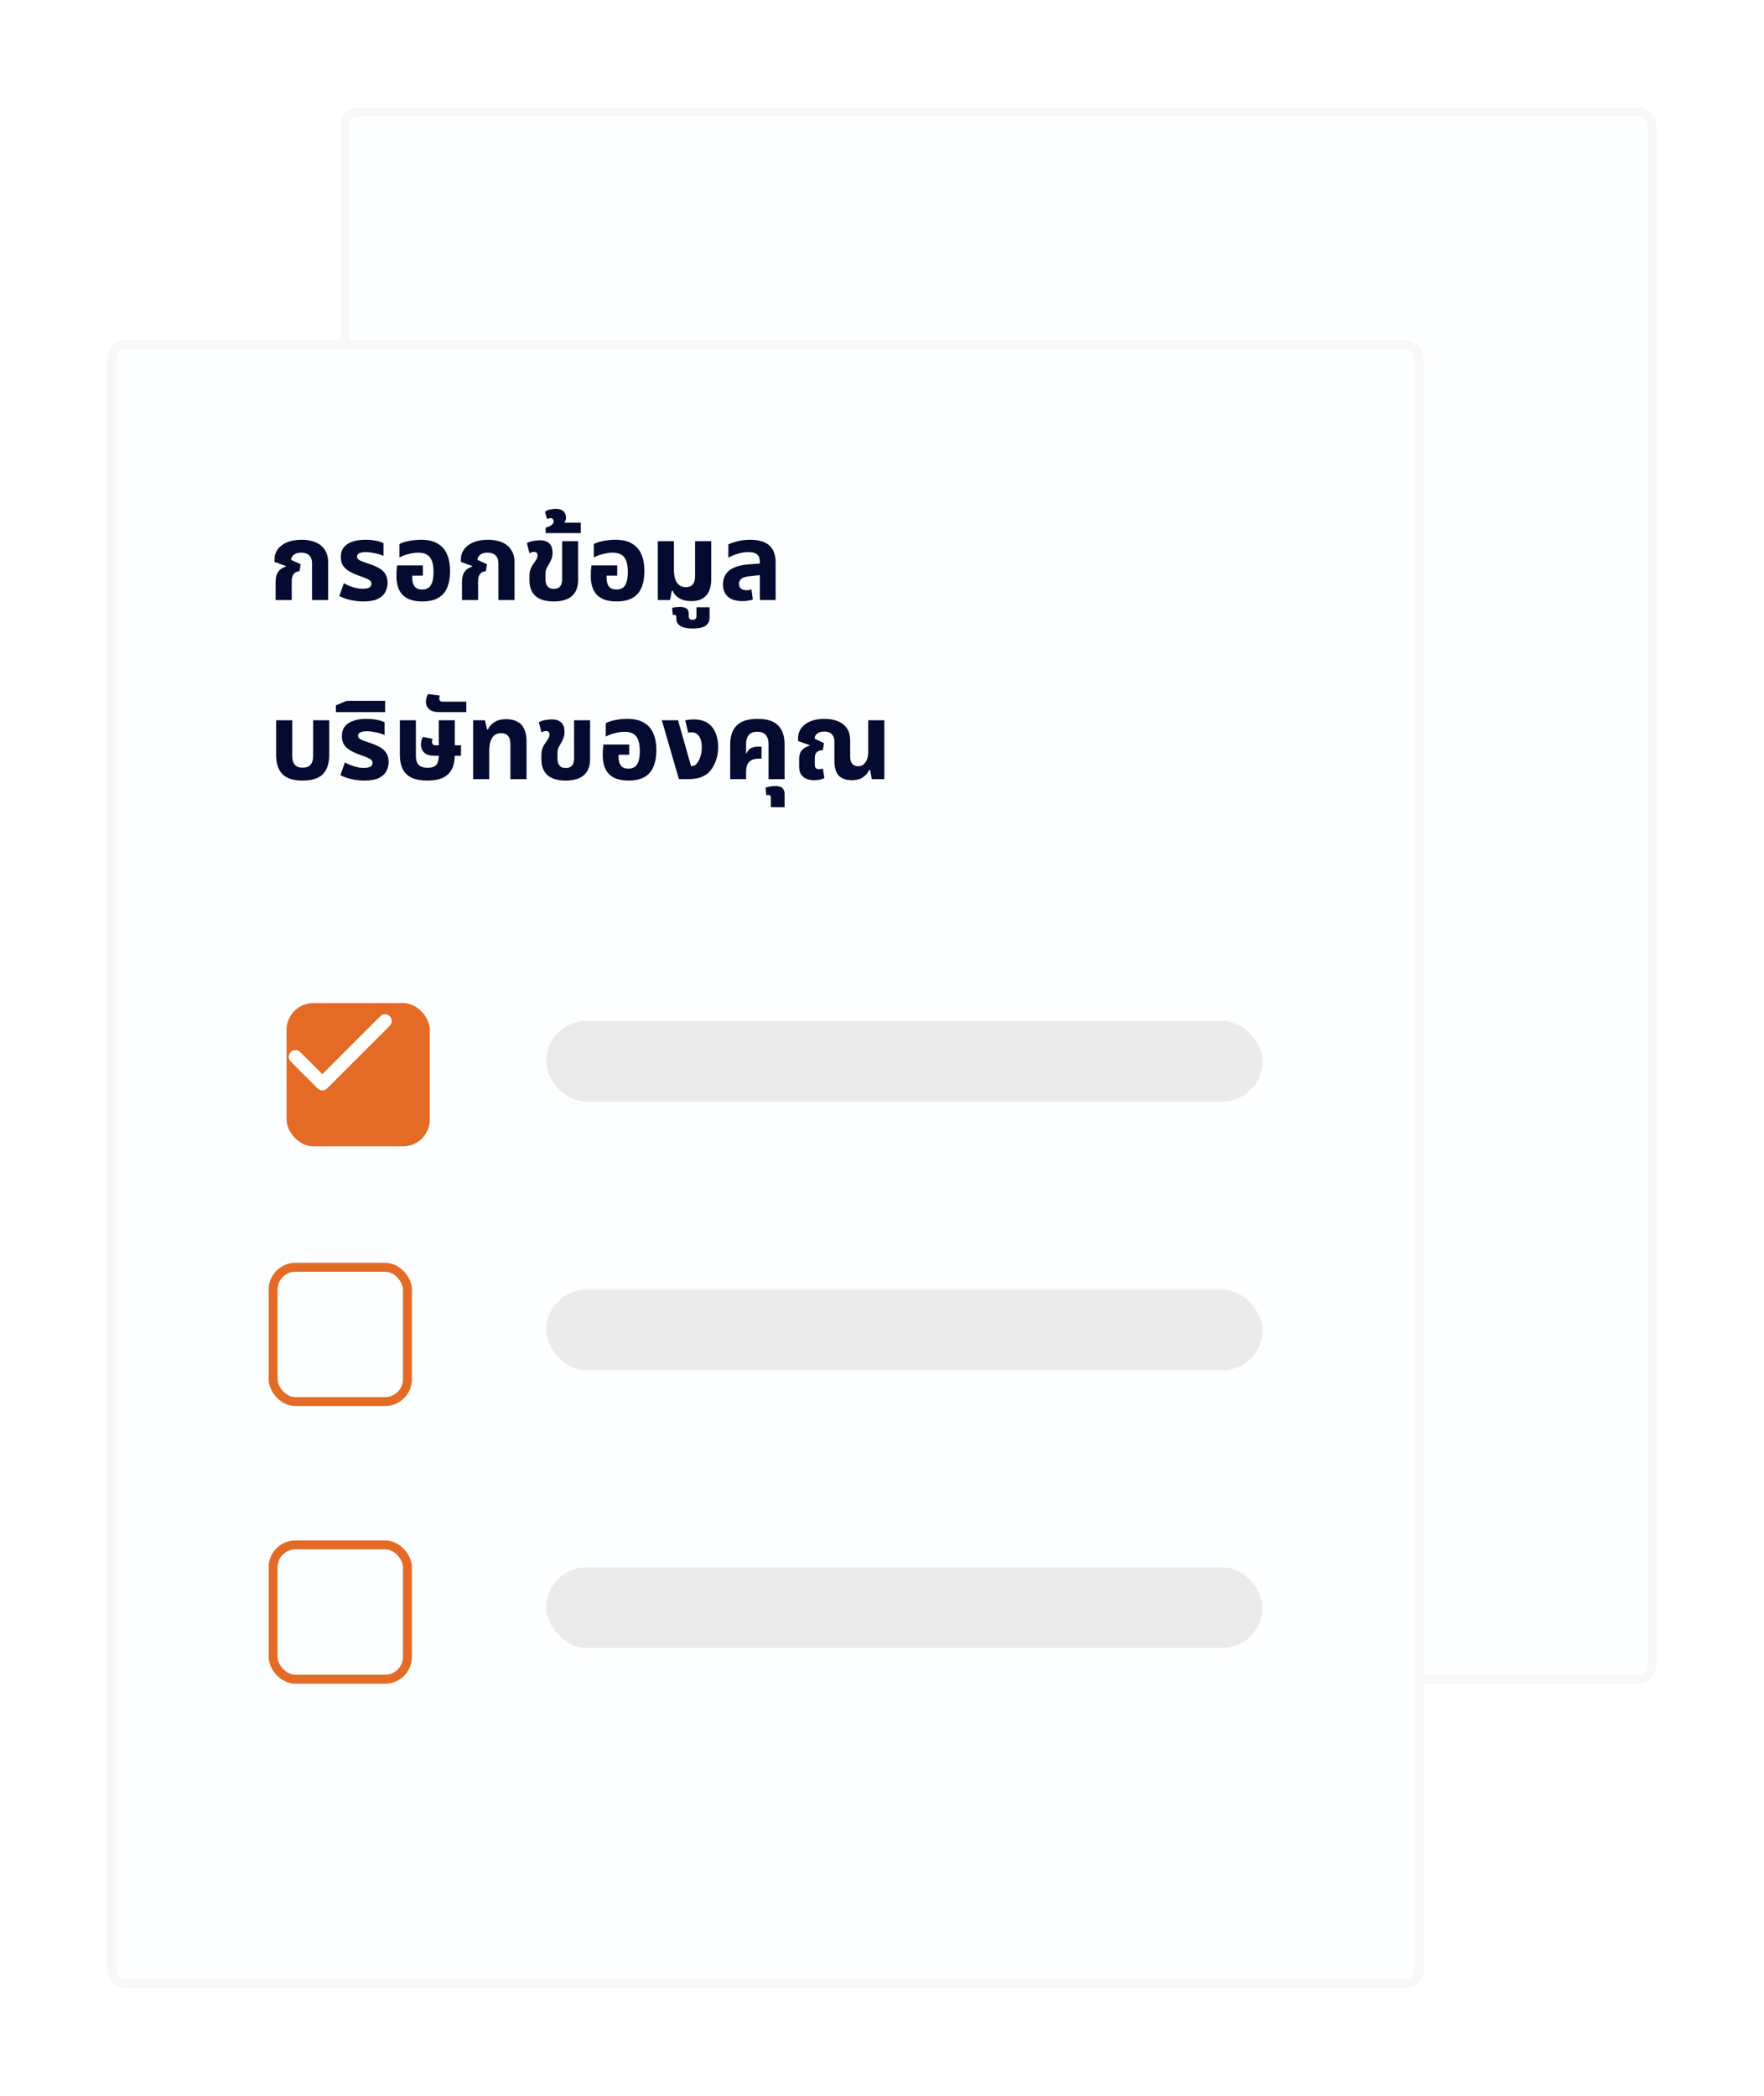
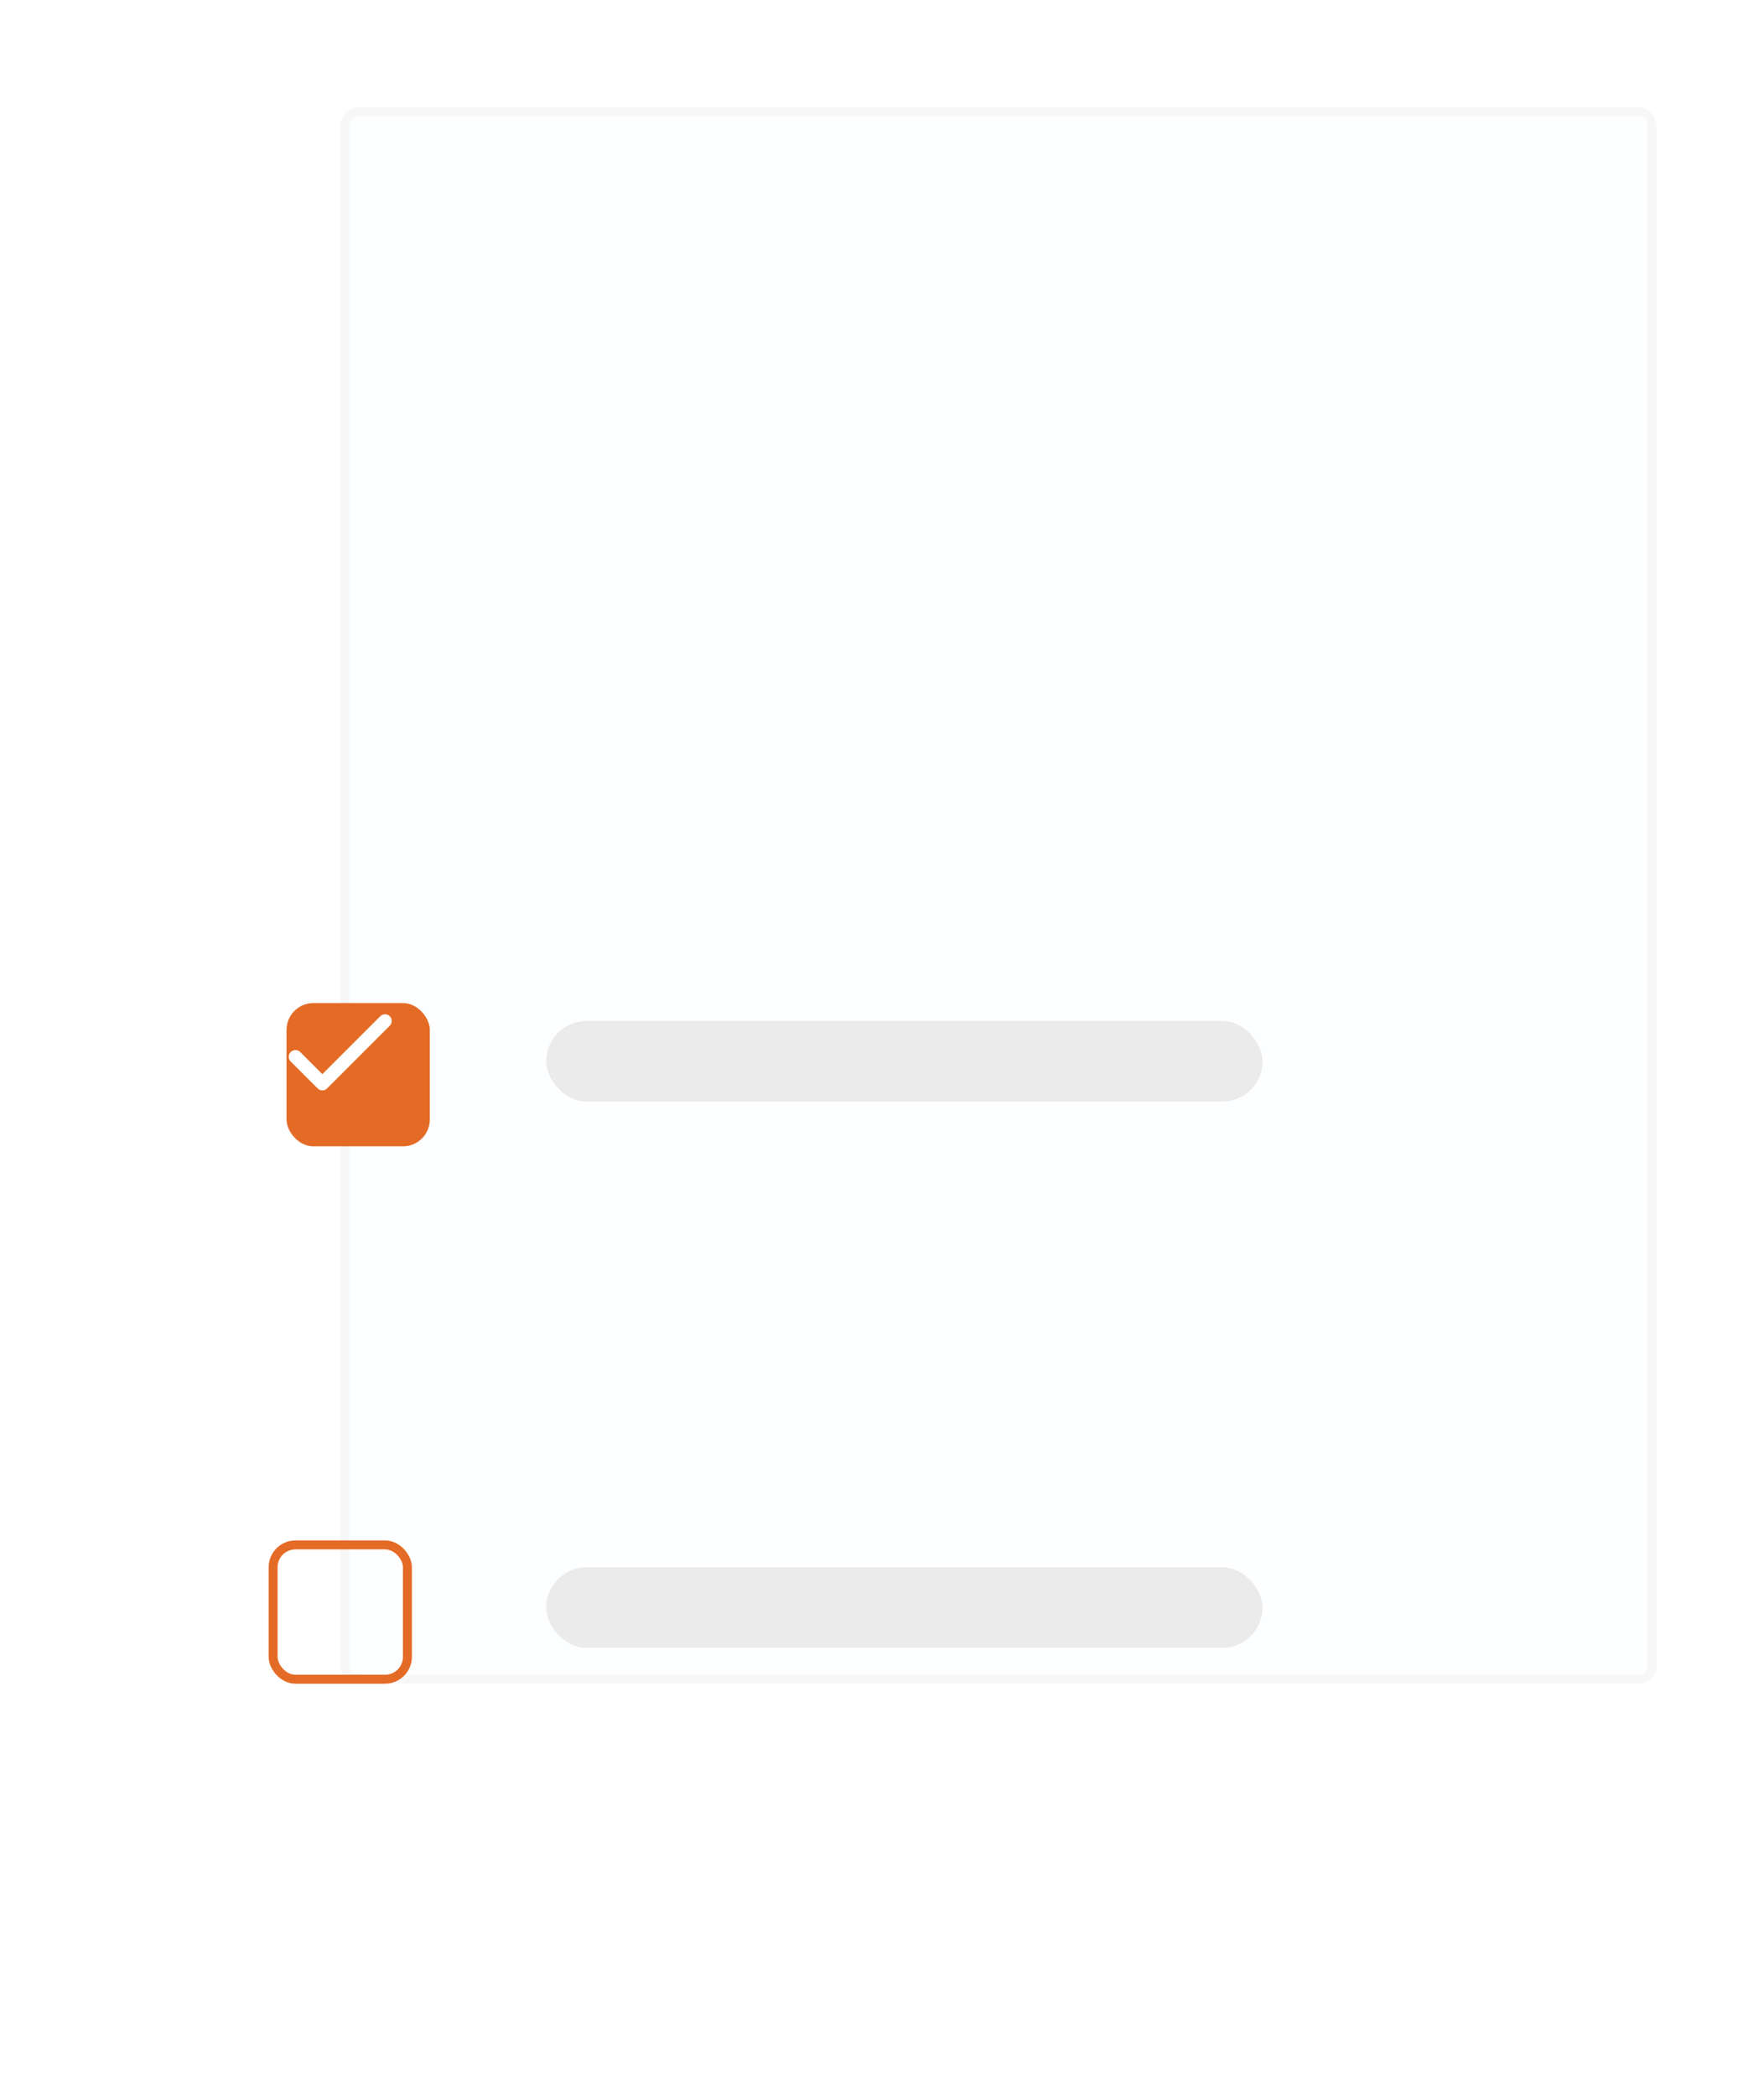
<svg xmlns="http://www.w3.org/2000/svg" width="197" height="234" viewBox="0 0 197 234" fill="none">
  <g filter="url(#filter0_d_3511_2351)">
    <rect x="38" y="8" width="147" height="176" rx="2" fill="#FDFEFF" />
    <rect x="38.5" y="8.5" width="146" height="175" rx="1.5" stroke="#F7F7F7" />
  </g>
  <g filter="url(#filter1_d_3511_2351)">
-     <rect x="12" y="34" width="147" height="184" rx="2" fill="#FDFEFF" />
-     <rect x="12.5" y="34.5" width="146" height="183" rx="1.5" stroke="#F7F7F7" />
-   </g>
-   <path d="M30.78 67V64.996C30.78 64.492 30.88 64.104 31.08 63.832C31.28 63.56 31.564 63.368 31.932 63.256L31.944 63.208L30.66 62.74V62.428C30.66 62.036 30.776 61.676 31.008 61.348C31.24 61.02 31.58 60.76 32.028 60.568C32.484 60.368 33.036 60.268 33.684 60.268C34.292 60.268 34.816 60.364 35.256 60.556C35.696 60.74 36.036 61.02 36.276 61.396C36.524 61.764 36.648 62.232 36.648 62.8V67H34.848V62.908C34.848 62.508 34.74 62.208 34.524 62.008C34.316 61.808 34.02 61.708 33.636 61.708C33.268 61.708 32.992 61.788 32.808 61.948C32.624 62.1 32.524 62.288 32.508 62.512L33.576 63.004L33.444 63.784C33.156 63.8 32.94 63.904 32.796 64.096C32.652 64.288 32.58 64.548 32.58 64.876V67H30.78ZM40.584 67.156C40.112 67.156 39.636 67.104 39.156 67C38.684 66.896 38.264 66.748 37.896 66.556L38.4 65.128C38.56 65.216 38.752 65.308 38.976 65.404C39.2 65.5 39.444 65.58 39.708 65.644C39.972 65.708 40.24 65.74 40.512 65.74C40.832 65.74 41.072 65.696 41.232 65.608C41.4 65.512 41.484 65.368 41.484 65.176C41.484 65.032 41.428 64.916 41.316 64.828C41.212 64.732 41.056 64.644 40.848 64.564C40.64 64.476 40.392 64.384 40.104 64.288C39.68 64.136 39.316 63.972 39.012 63.796C38.708 63.62 38.472 63.404 38.304 63.148C38.144 62.892 38.064 62.572 38.064 62.188C38.064 61.748 38.176 61.388 38.4 61.108C38.624 60.828 38.94 60.62 39.348 60.484C39.756 60.34 40.232 60.268 40.776 60.268C41.224 60.268 41.628 60.304 41.988 60.376C42.348 60.448 42.628 60.54 42.828 60.652V62.068C42.692 62.004 42.512 61.94 42.288 61.876C42.072 61.812 41.836 61.76 41.58 61.72C41.332 61.672 41.092 61.648 40.86 61.648C40.532 61.648 40.284 61.692 40.116 61.78C39.948 61.868 39.864 61.992 39.864 62.152C39.864 62.28 39.92 62.388 40.032 62.476C40.152 62.564 40.324 62.648 40.548 62.728C40.772 62.8 41.04 62.892 41.352 63.004C41.768 63.148 42.12 63.308 42.408 63.484C42.696 63.66 42.912 63.876 43.056 64.132C43.208 64.388 43.284 64.704 43.284 65.08C43.284 65.44 43.2 65.78 43.032 66.1C42.872 66.412 42.596 66.668 42.204 66.868C41.812 67.06 41.272 67.156 40.584 67.156ZM47.155 67.156C46.179 67.156 45.455 66.92 44.983 66.448C44.511 65.968 44.275 65.26 44.275 64.324C44.275 64.164 44.279 63.972 44.287 63.748C44.303 63.516 44.323 63.312 44.347 63.136H47.227V64.276H46.039V64.444C46.039 64.764 46.079 65.028 46.159 65.236C46.239 65.436 46.359 65.584 46.519 65.68C46.687 65.776 46.895 65.824 47.143 65.824C47.415 65.824 47.643 65.764 47.827 65.644C48.019 65.524 48.163 65.32 48.259 65.032C48.363 64.744 48.415 64.348 48.415 63.844C48.415 63.372 48.359 62.98 48.247 62.668C48.143 62.348 47.963 62.108 47.707 61.948C47.459 61.788 47.115 61.708 46.675 61.708C46.435 61.708 46.187 61.736 45.931 61.792C45.675 61.84 45.431 61.904 45.199 61.984C44.975 62.064 44.779 62.152 44.611 62.248V60.748C44.787 60.652 45.003 60.568 45.259 60.496C45.523 60.424 45.807 60.368 46.111 60.328C46.415 60.288 46.715 60.268 47.011 60.268C47.787 60.268 48.411 60.412 48.883 60.7C49.363 60.98 49.711 61.38 49.927 61.9C50.151 62.42 50.263 63.036 50.263 63.748C50.263 64.476 50.155 65.096 49.939 65.608C49.731 66.112 49.399 66.496 48.943 66.76C48.487 67.024 47.891 67.156 47.155 67.156ZM51.593 67V64.996C51.593 64.492 51.693 64.104 51.892 63.832C52.093 63.56 52.377 63.368 52.745 63.256L52.757 63.208L51.472 62.74V62.428C51.472 62.036 51.589 61.676 51.821 61.348C52.053 61.02 52.392 60.76 52.84 60.568C53.297 60.368 53.849 60.268 54.496 60.268C55.105 60.268 55.629 60.364 56.069 60.556C56.508 60.74 56.849 61.02 57.089 61.396C57.337 61.764 57.461 62.232 57.461 62.8V67H55.66V62.908C55.66 62.508 55.553 62.208 55.337 62.008C55.129 61.808 54.833 61.708 54.449 61.708C54.081 61.708 53.804 61.788 53.62 61.948C53.437 62.1 53.337 62.288 53.321 62.512L54.389 63.004L54.257 63.784C53.968 63.8 53.752 63.904 53.608 64.096C53.465 64.288 53.392 64.548 53.392 64.876V67H51.593ZM61.841 67.156C60.945 67.156 60.269 66.956 59.813 66.556C59.357 66.156 59.129 65.572 59.129 64.804V64.324C59.129 63.996 59.173 63.728 59.261 63.52C59.349 63.304 59.457 63.108 59.585 62.932C59.713 62.756 59.817 62.6 59.897 62.464C59.985 62.32 60.029 62.172 60.029 62.02C60.029 61.876 59.993 61.776 59.921 61.72C59.857 61.656 59.769 61.624 59.657 61.624C59.577 61.624 59.493 61.636 59.405 61.66C59.325 61.684 59.233 61.72 59.129 61.768L58.841 60.64C59.065 60.52 59.305 60.44 59.561 60.4C59.825 60.352 60.057 60.328 60.257 60.328C60.609 60.328 60.889 60.384 61.097 60.496C61.313 60.608 61.469 60.768 61.565 60.976C61.661 61.184 61.709 61.432 61.709 61.72C61.709 61.968 61.673 62.188 61.601 62.38C61.529 62.564 61.437 62.756 61.325 62.956C61.221 63.14 61.125 63.312 61.037 63.472C60.957 63.632 60.917 63.864 60.917 64.168V64.648C60.917 64.904 60.953 65.116 61.025 65.284C61.105 65.444 61.213 65.564 61.349 65.644C61.493 65.716 61.661 65.752 61.853 65.752C62.165 65.752 62.397 65.664 62.549 65.488C62.701 65.304 62.777 65.044 62.777 64.708V60.424H64.565V64.756C64.565 65.548 64.333 66.148 63.869 66.556C63.405 66.956 62.729 67.156 61.841 67.156ZM60.936 59.524V58.924C61.048 58.892 61.172 58.848 61.308 58.792C61.444 58.736 61.564 58.66 61.668 58.564C61.772 58.468 61.824 58.348 61.824 58.204C61.824 58.092 61.792 58.004 61.728 57.94C61.664 57.876 61.584 57.844 61.488 57.844C61.424 57.844 61.356 57.856 61.284 57.88C61.212 57.904 61.148 57.928 61.092 57.952L60.864 57.148C61.024 57.012 61.224 56.924 61.464 56.884C61.696 56.836 61.892 56.812 62.052 56.812C62.412 56.812 62.696 56.896 62.904 57.064C63.104 57.232 63.204 57.48 63.204 57.808C63.204 57.984 63.16 58.148 63.072 58.3C62.976 58.452 62.832 58.576 62.64 58.672L62.592 58.36H64.86V59.524H60.936ZM68.858 67.156C67.882 67.156 67.158 66.92 66.686 66.448C66.214 65.968 65.978 65.26 65.978 64.324C65.978 64.164 65.982 63.972 65.99 63.748C66.006 63.516 66.026 63.312 66.05 63.136H68.93V64.276H67.742V64.444C67.742 64.764 67.782 65.028 67.862 65.236C67.942 65.436 68.062 65.584 68.222 65.68C68.39 65.776 68.598 65.824 68.846 65.824C69.118 65.824 69.346 65.764 69.53 65.644C69.722 65.524 69.866 65.32 69.962 65.032C70.066 64.744 70.118 64.348 70.118 63.844C70.118 63.372 70.062 62.98 69.95 62.668C69.846 62.348 69.666 62.108 69.41 61.948C69.162 61.788 68.818 61.708 68.378 61.708C68.138 61.708 67.89 61.736 67.634 61.792C67.378 61.84 67.134 61.904 66.902 61.984C66.678 62.064 66.482 62.152 66.314 62.248V60.748C66.49 60.652 66.706 60.568 66.962 60.496C67.226 60.424 67.51 60.368 67.814 60.328C68.118 60.288 68.418 60.268 68.714 60.268C69.49 60.268 70.114 60.412 70.586 60.7C71.066 60.98 71.414 61.38 71.63 61.9C71.854 62.42 71.966 63.036 71.966 63.748C71.966 64.476 71.858 65.096 71.642 65.608C71.434 66.112 71.102 66.496 70.646 66.76C70.19 67.024 69.594 67.156 68.858 67.156ZM77.232 67.12C76.664 67.12 76.204 67.012 75.852 66.796C75.508 66.58 75.264 66.304 75.12 65.968H75.024L74.832 67H73.464V60.424H75.264V63.568C75.264 64.024 75.316 64.4 75.42 64.696C75.524 64.984 75.676 65.2 75.876 65.344C76.076 65.488 76.316 65.56 76.596 65.56C76.932 65.56 77.188 65.46 77.364 65.26C77.54 65.06 77.628 64.74 77.628 64.3V60.424H79.428V64.696C79.428 65.216 79.344 65.656 79.176 66.016C79.016 66.376 78.772 66.652 78.444 66.844C78.116 67.028 77.712 67.12 77.232 67.12ZM77.384 70.18C76.744 70.18 76.276 70.084 75.98 69.892C75.684 69.7 75.536 69.448 75.536 69.136V68.932C75.536 68.796 75.5 68.712 75.428 68.68C75.356 68.656 75.26 68.66 75.14 68.692L75.056 67.888C75.168 67.84 75.312 67.808 75.488 67.792C75.664 67.776 75.808 67.768 75.92 67.768C76.272 67.768 76.528 67.832 76.688 67.96C76.84 68.088 76.916 68.268 76.916 68.5V68.776C76.916 68.912 76.948 69.016 77.012 69.088C77.068 69.168 77.176 69.208 77.336 69.208C77.504 69.208 77.62 69.168 77.684 69.088C77.748 69.016 77.78 68.912 77.78 68.776V67.804H79.244V68.968C79.244 69.36 79.096 69.66 78.8 69.868C78.504 70.076 78.032 70.18 77.384 70.18ZM84.857 67V62.728C84.857 62.344 84.753 62.068 84.545 61.9C84.337 61.732 84.017 61.648 83.585 61.648C83.169 61.648 82.761 61.712 82.361 61.84C81.969 61.96 81.629 62.104 81.341 62.272V60.784C81.573 60.672 81.901 60.56 82.325 60.448C82.749 60.328 83.241 60.268 83.801 60.268C84.209 60.268 84.581 60.312 84.917 60.4C85.261 60.48 85.561 60.62 85.817 60.82C86.073 61.012 86.269 61.272 86.405 61.6C86.549 61.92 86.621 62.32 86.621 62.8V67H84.857ZM82.889 67.12C82.201 67.12 81.669 66.956 81.293 66.628C80.925 66.3 80.741 65.84 80.741 65.248C80.741 64.608 80.969 64.096 81.425 63.712C81.889 63.328 82.617 63.096 83.609 63.016L85.145 62.896V64.192L83.813 64.324C83.333 64.372 82.997 64.468 82.805 64.612C82.621 64.756 82.529 64.948 82.529 65.188C82.529 65.428 82.605 65.608 82.757 65.728C82.917 65.848 83.121 65.908 83.369 65.908C83.465 65.908 83.561 65.9 83.657 65.884C83.753 65.86 83.841 65.836 83.921 65.812L84.077 66.94C83.925 66.996 83.745 67.04 83.537 67.072C83.329 67.104 83.113 67.12 82.889 67.12ZM33.804 87.156C32.764 87.156 32.008 86.916 31.536 86.436C31.072 85.948 30.84 85.244 30.84 84.324V80.424H32.64V84.42C32.64 84.844 32.732 85.168 32.916 85.392C33.108 85.608 33.404 85.716 33.804 85.716C34.204 85.716 34.496 85.608 34.68 85.392C34.872 85.168 34.968 84.844 34.968 84.42V80.424H36.768V84.324C36.768 85.244 36.532 85.948 36.06 86.436C35.596 86.916 34.844 87.156 33.804 87.156ZM40.702 87.156C40.23 87.156 39.754 87.104 39.273 87C38.801 86.896 38.382 86.748 38.014 86.556L38.517 85.128C38.678 85.216 38.87 85.308 39.093 85.404C39.318 85.5 39.562 85.58 39.825 85.644C40.09 85.708 40.358 85.74 40.63 85.74C40.95 85.74 41.19 85.696 41.349 85.608C41.517 85.512 41.602 85.368 41.602 85.176C41.602 85.032 41.545 84.916 41.434 84.828C41.33 84.732 41.173 84.644 40.965 84.564C40.758 84.476 40.51 84.384 40.221 84.288C39.797 84.136 39.434 83.972 39.13 83.796C38.825 83.62 38.59 83.404 38.422 83.148C38.261 82.892 38.181 82.572 38.181 82.188C38.181 81.748 38.294 81.388 38.517 81.108C38.742 80.828 39.057 80.62 39.465 80.484C39.873 80.34 40.349 80.268 40.894 80.268C41.342 80.268 41.745 80.304 42.105 80.376C42.465 80.448 42.745 80.54 42.946 80.652V82.068C42.809 82.004 42.63 81.94 42.406 81.876C42.19 81.812 41.953 81.76 41.697 81.72C41.45 81.672 41.209 81.648 40.977 81.648C40.65 81.648 40.401 81.692 40.233 81.78C40.066 81.868 39.981 81.992 39.981 82.152C39.981 82.28 40.038 82.388 40.15 82.476C40.27 82.564 40.441 82.648 40.666 82.728C40.889 82.8 41.157 82.892 41.469 83.004C41.886 83.148 42.237 83.308 42.526 83.484C42.813 83.66 43.029 83.876 43.173 84.132C43.325 84.388 43.401 84.704 43.401 85.08C43.401 85.44 43.318 85.78 43.15 86.1C42.989 86.412 42.714 86.668 42.322 86.868C41.929 87.06 41.389 87.156 40.702 87.156ZM37.513 79.512V78.756L38.725 78.252H43.009V79.512H37.513ZM47.728 87.156C47 87.156 46.408 87.048 45.952 86.832C45.504 86.608 45.176 86.284 44.968 85.86C44.76 85.436 44.656 84.916 44.656 84.3V80.424H46.444V84.396C46.444 84.836 46.544 85.168 46.744 85.392C46.952 85.616 47.288 85.728 47.752 85.728C48.2 85.728 48.52 85.624 48.712 85.416C48.904 85.2 49 84.86 49 84.396V80.424H50.788V84.3C50.788 84.916 50.684 85.436 50.476 85.86C50.268 86.284 49.94 86.608 49.492 86.832C49.044 87.048 48.456 87.156 47.728 87.156ZM48.496 84.384C48.12 84.384 47.82 84.324 47.596 84.204C47.38 84.076 47.228 83.916 47.14 83.724C47.052 83.524 47.008 83.324 47.008 83.124C47.008 82.98 47.028 82.828 47.068 82.668C47.108 82.508 47.168 82.38 47.248 82.284L48.316 82.5C48.292 82.548 48.272 82.604 48.256 82.668C48.248 82.724 48.244 82.78 48.244 82.836C48.244 82.94 48.276 83.032 48.34 83.112C48.404 83.184 48.492 83.22 48.604 83.22H51.484V84.384H48.496ZM49.05 79.512C48.674 79.512 48.378 79.456 48.162 79.344C47.946 79.232 47.794 79.092 47.706 78.924C47.61 78.748 47.562 78.564 47.562 78.372C47.562 78.236 47.582 78.092 47.622 77.94C47.662 77.78 47.722 77.632 47.802 77.496L49.11 77.664C49.094 77.72 49.082 77.78 49.074 77.844C49.058 77.9 49.05 77.952 49.05 78C49.05 78.112 49.086 78.2 49.158 78.264C49.222 78.32 49.334 78.348 49.494 78.348H52.074V79.512H49.05ZM52.838 87V80.424H54.158L54.398 81.456H54.494C54.63 81.128 54.866 80.856 55.202 80.64C55.538 80.416 55.974 80.304 56.51 80.304C57.022 80.304 57.446 80.396 57.782 80.58C58.118 80.756 58.37 81.028 58.538 81.396C58.714 81.756 58.802 82.212 58.802 82.764V87H57.002V83.124C57.002 82.676 56.91 82.356 56.726 82.164C56.55 81.964 56.29 81.864 55.946 81.864C55.666 81.864 55.426 81.94 55.226 82.092C55.034 82.244 54.886 82.468 54.782 82.764C54.686 83.052 54.638 83.416 54.638 83.856V87H52.838ZM63.177 87.156C62.281 87.156 61.605 86.956 61.149 86.556C60.693 86.156 60.465 85.572 60.465 84.804V84.324C60.465 83.996 60.509 83.728 60.597 83.52C60.685 83.304 60.793 83.108 60.921 82.932C61.049 82.756 61.153 82.6 61.233 82.464C61.321 82.32 61.365 82.172 61.365 82.02C61.365 81.876 61.329 81.776 61.257 81.72C61.193 81.656 61.105 81.624 60.993 81.624C60.913 81.624 60.829 81.636 60.741 81.66C60.661 81.684 60.569 81.72 60.465 81.768L60.177 80.64C60.401 80.52 60.641 80.44 60.897 80.4C61.161 80.352 61.393 80.328 61.593 80.328C61.945 80.328 62.225 80.384 62.433 80.496C62.649 80.608 62.805 80.768 62.901 80.976C62.997 81.184 63.045 81.432 63.045 81.72C63.045 81.968 63.009 82.188 62.937 82.38C62.865 82.564 62.773 82.756 62.661 82.956C62.557 83.14 62.461 83.312 62.373 83.472C62.293 83.632 62.253 83.864 62.253 84.168V84.648C62.253 84.904 62.289 85.116 62.361 85.284C62.441 85.444 62.549 85.564 62.685 85.644C62.829 85.716 62.997 85.752 63.189 85.752C63.501 85.752 63.733 85.664 63.885 85.488C64.037 85.304 64.113 85.044 64.113 84.708V80.424H65.901V84.756C65.901 85.548 65.669 86.148 65.205 86.556C64.741 86.956 64.065 87.156 63.177 87.156ZM70.194 87.156C69.218 87.156 68.494 86.92 68.022 86.448C67.55 85.968 67.314 85.26 67.314 84.324C67.314 84.164 67.318 83.972 67.326 83.748C67.342 83.516 67.362 83.312 67.386 83.136H70.266V84.276H69.078V84.444C69.078 84.764 69.118 85.028 69.198 85.236C69.278 85.436 69.398 85.584 69.558 85.68C69.726 85.776 69.934 85.824 70.182 85.824C70.454 85.824 70.682 85.764 70.866 85.644C71.058 85.524 71.202 85.32 71.298 85.032C71.402 84.744 71.454 84.348 71.454 83.844C71.454 83.372 71.398 82.98 71.286 82.668C71.182 82.348 71.002 82.108 70.746 81.948C70.498 81.788 70.154 81.708 69.714 81.708C69.474 81.708 69.226 81.736 68.97 81.792C68.714 81.84 68.47 81.904 68.238 81.984C68.014 82.064 67.818 82.152 67.65 82.248V80.748C67.826 80.652 68.042 80.568 68.298 80.496C68.562 80.424 68.846 80.368 69.15 80.328C69.454 80.288 69.754 80.268 70.05 80.268C70.826 80.268 71.45 80.412 71.922 80.7C72.402 80.98 72.75 81.38 72.966 81.9C73.19 82.42 73.302 83.036 73.302 83.748C73.302 84.476 73.194 85.096 72.978 85.608C72.77 86.112 72.438 86.496 71.982 86.76C71.526 87.024 70.93 87.156 70.194 87.156ZM75.82 87L73.912 80.424H75.724L77.176 85.548H77.248C77.376 85.548 77.496 85.512 77.608 85.44C77.72 85.368 77.816 85.272 77.896 85.152C78.056 84.928 78.176 84.664 78.256 84.36C78.336 84.048 78.376 83.74 78.376 83.436C78.376 82.9 78.272 82.488 78.064 82.2C77.864 81.912 77.584 81.768 77.224 81.768C77.152 81.768 77.084 81.772 77.02 81.78C76.964 81.788 76.912 81.804 76.864 81.828L76.528 80.448C76.712 80.392 76.884 80.36 77.044 80.352C77.212 80.336 77.348 80.328 77.452 80.328C77.876 80.328 78.244 80.384 78.556 80.496C78.868 80.608 79.136 80.776 79.36 81C79.64 81.272 79.848 81.612 79.984 82.02C80.128 82.428 80.2 82.888 80.2 83.4C80.2 84.048 80.096 84.616 79.888 85.104C79.688 85.584 79.444 85.964 79.156 86.244C78.916 86.476 78.612 86.66 78.244 86.796C77.884 86.932 77.388 87 76.756 87H75.82ZM81.547 87V83.1C81.547 82.18 81.791 81.48 82.279 81C82.767 80.512 83.539 80.268 84.595 80.268C85.659 80.268 86.427 80.512 86.899 81C87.379 81.48 87.619 82.18 87.619 83.1V87H85.831V83.076C85.831 82.652 85.731 82.32 85.531 82.08C85.339 81.832 85.019 81.708 84.571 81.708C84.131 81.708 83.811 81.832 83.611 82.08C83.419 82.32 83.323 82.652 83.323 83.076V84.12L83.359 84.132C83.511 83.82 83.691 83.616 83.899 83.52C84.115 83.416 84.407 83.364 84.775 83.364H85.051V84.708H84.775C84.375 84.708 84.071 84.776 83.863 84.912C83.655 85.048 83.511 85.228 83.431 85.452C83.359 85.668 83.323 85.912 83.323 86.184V87H81.547ZM86.086 90.132V89.064C86.086 88.864 85.998 88.764 85.822 88.764C85.782 88.764 85.742 88.768 85.702 88.776C85.662 88.784 85.622 88.796 85.582 88.812L85.498 87.948C85.61 87.908 85.766 87.868 85.966 87.828C86.158 87.788 86.354 87.768 86.554 87.768C86.946 87.768 87.222 87.844 87.382 87.996C87.542 88.156 87.622 88.372 87.622 88.644V90.132H86.086ZM90.937 87.12C90.593 87.12 90.293 87.064 90.037 86.952C89.789 86.84 89.593 86.672 89.449 86.448C89.313 86.216 89.245 85.928 89.245 85.584V84.804C89.245 84.332 89.349 83.984 89.557 83.76C89.765 83.536 90.053 83.368 90.421 83.256L90.433 83.208L89.125 82.74V82.428C89.125 82.02 89.237 81.656 89.461 81.336C89.693 81.008 90.029 80.748 90.469 80.556C90.909 80.364 91.445 80.268 92.077 80.268C92.669 80.268 93.177 80.36 93.601 80.544C94.033 80.72 94.365 80.988 94.597 81.348C94.829 81.7 94.945 82.144 94.945 82.68V84.48C94.945 84.864 95.029 85.14 95.197 85.308C95.365 85.476 95.573 85.56 95.821 85.56C96.053 85.56 96.253 85.496 96.421 85.368C96.589 85.232 96.721 85.048 96.817 84.816C96.913 84.576 96.961 84.296 96.961 83.976V80.424H98.761V87H97.369L97.165 85.968H97.069C96.925 86.304 96.689 86.58 96.361 86.796C96.041 87.012 95.641 87.12 95.161 87.12C94.505 87.12 94.009 86.948 93.673 86.604C93.345 86.252 93.181 85.7 93.181 84.948V82.812C93.181 82.532 93.129 82.312 93.025 82.152C92.929 81.984 92.797 81.864 92.629 81.792C92.461 81.72 92.269 81.684 92.053 81.684C91.749 81.684 91.497 81.752 91.297 81.888C91.097 82.016 90.989 82.212 90.973 82.476L92.017 82.98L91.897 83.76C91.601 83.768 91.377 83.84 91.225 83.976C91.073 84.104 90.997 84.332 90.997 84.66V85.392C90.997 85.568 91.033 85.696 91.105 85.776C91.185 85.848 91.309 85.884 91.477 85.884C91.549 85.884 91.621 85.88 91.693 85.872C91.773 85.856 91.841 85.836 91.897 85.812L92.065 86.88C91.913 86.96 91.741 87.02 91.549 87.06C91.357 87.1 91.153 87.12 90.937 87.12Z" fill="#050A31" />
+     </g>
  <g filter="url(#filter2_d_3511_2351)">
    <rect x="30" y="110" width="16" height="16" rx="3" fill="#E46B26" />
  </g>
-   <rect x="30.5" y="141.5" width="15" height="15" rx="2.5" stroke="#E46B26" />
  <rect x="30.5" y="172.5" width="15" height="15" rx="2.5" stroke="#E46B26" />
  <path d="M43 114L36 121L33 118" stroke="white" stroke-width="1.5" stroke-linecap="round" stroke-linejoin="round" />
  <rect x="61" y="114" width="80" height="9" rx="4.5" fill="#EBEBEB" />
-   <rect x="61" y="144" width="80" height="9" rx="4.5" fill="#EBEBEB" />
  <rect x="61" y="175" width="80" height="9" rx="4.5" fill="#EBEBEB" />
  <defs>
    <filter id="filter0_d_3511_2351" x="26" y="0" width="171" height="200" filterUnits="userSpaceOnUse" color-interpolation-filters="sRGB">
      <feFlood flood-opacity="0" result="BackgroundImageFix" />
      <feColorMatrix in="SourceAlpha" type="matrix" values="0 0 0 0 0 0 0 0 0 0 0 0 0 0 0 0 0 0 127 0" result="hardAlpha" />
      <feOffset dy="4" />
      <feGaussianBlur stdDeviation="6" />
      <feComposite in2="hardAlpha" operator="out" />
      <feColorMatrix type="matrix" values="0 0 0 0 0.508 0 0 0 0 0.508 0 0 0 0 0.508 0 0 0 0.25 0" />
      <feBlend mode="normal" in2="BackgroundImageFix" result="effect1_dropShadow_3511_2351" />
      <feBlend mode="normal" in="SourceGraphic" in2="effect1_dropShadow_3511_2351" result="shape" />
    </filter>
    <filter id="filter1_d_3511_2351" x="0" y="26" width="171" height="208" filterUnits="userSpaceOnUse" color-interpolation-filters="sRGB">
      <feFlood flood-opacity="0" result="BackgroundImageFix" />
      <feColorMatrix in="SourceAlpha" type="matrix" values="0 0 0 0 0 0 0 0 0 0 0 0 0 0 0 0 0 0 127 0" result="hardAlpha" />
      <feOffset dy="4" />
      <feGaussianBlur stdDeviation="6" />
      <feComposite in2="hardAlpha" operator="out" />
      <feColorMatrix type="matrix" values="0 0 0 0 0.508 0 0 0 0 0.508 0 0 0 0 0.508 0 0 0 0.25 0" />
      <feBlend mode="normal" in2="BackgroundImageFix" result="effect1_dropShadow_3511_2351" />
      <feBlend mode="normal" in="SourceGraphic" in2="effect1_dropShadow_3511_2351" result="shape" />
    </filter>
    <filter id="filter2_d_3511_2351" x="21" y="101" width="38" height="38" filterUnits="userSpaceOnUse" color-interpolation-filters="sRGB">
      <feFlood flood-opacity="0" result="BackgroundImageFix" />
      <feColorMatrix in="SourceAlpha" type="matrix" values="0 0 0 0 0 0 0 0 0 0 0 0 0 0 0 0 0 0 127 0" result="hardAlpha" />
      <feOffset dx="2" dy="2" />
      <feGaussianBlur stdDeviation="5.5" />
      <feComposite in2="hardAlpha" operator="out" />
      <feColorMatrix type="matrix" values="0 0 0 0 0.894 0 0 0 0 0.42 0 0 0 0 0.149 0 0 0 0.5 0" />
      <feBlend mode="normal" in2="BackgroundImageFix" result="effect1_dropShadow_3511_2351" />
      <feBlend mode="normal" in="SourceGraphic" in2="effect1_dropShadow_3511_2351" result="shape" />
    </filter>
  </defs>
</svg>